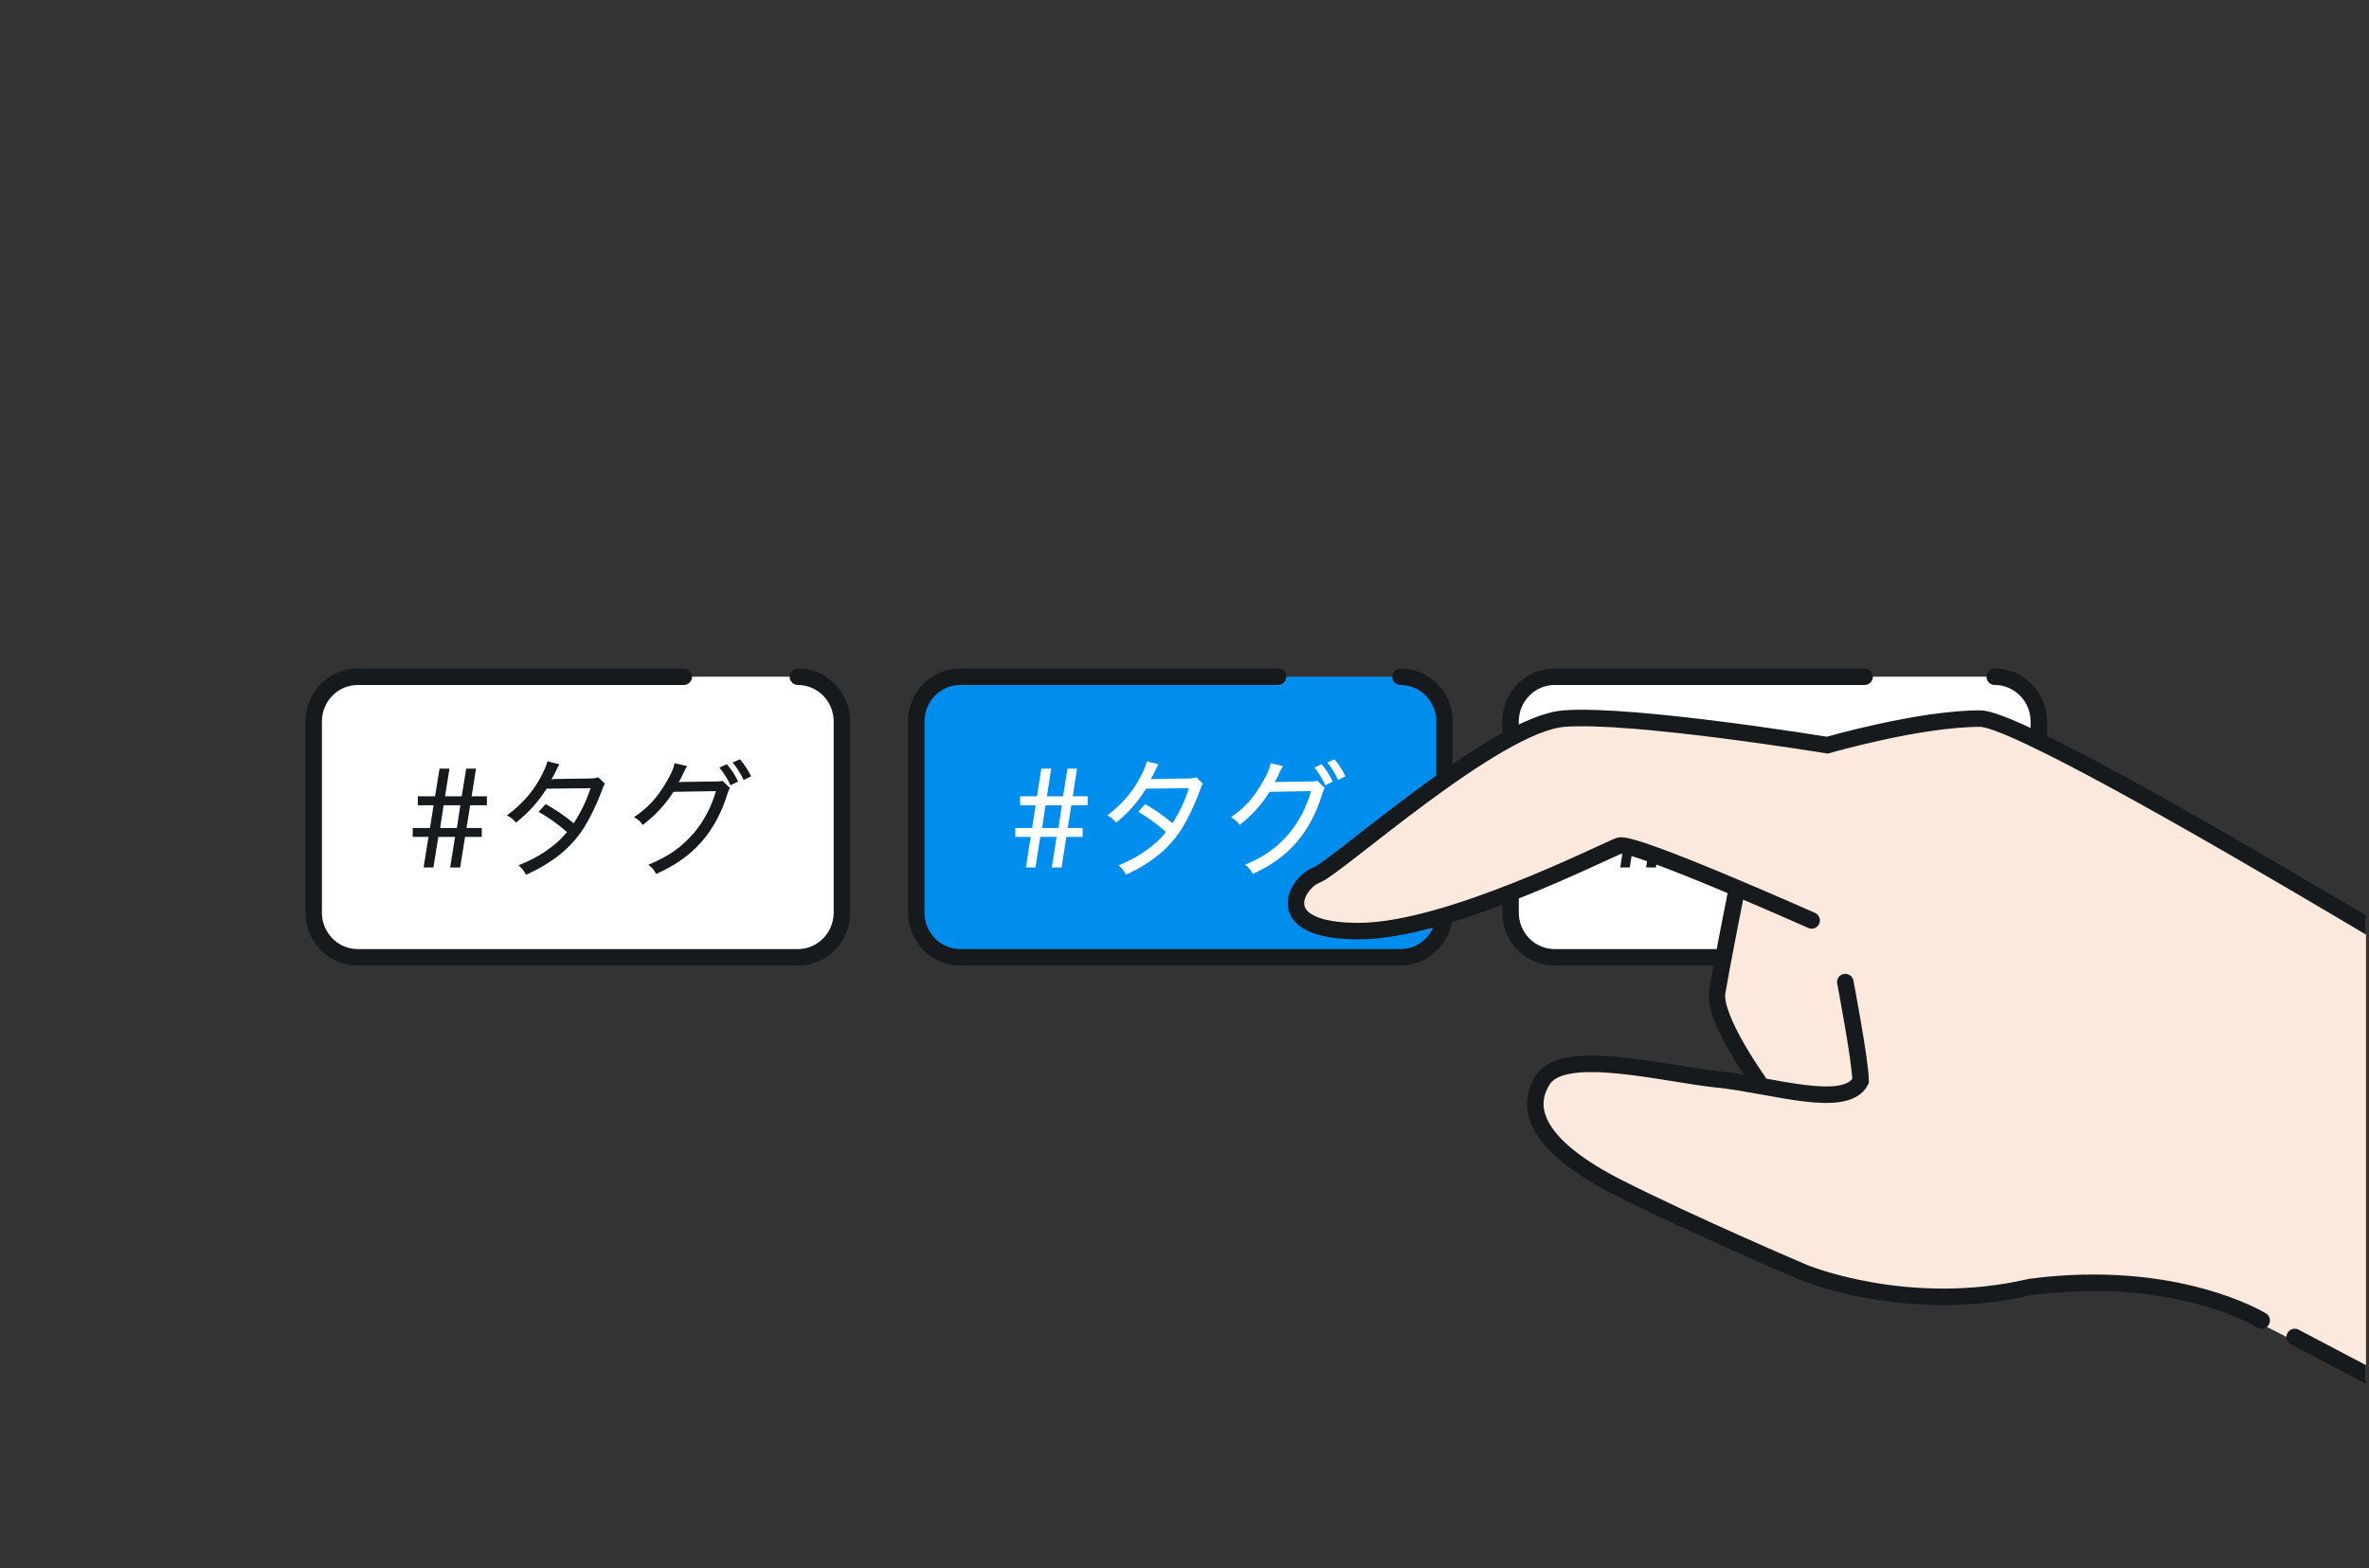
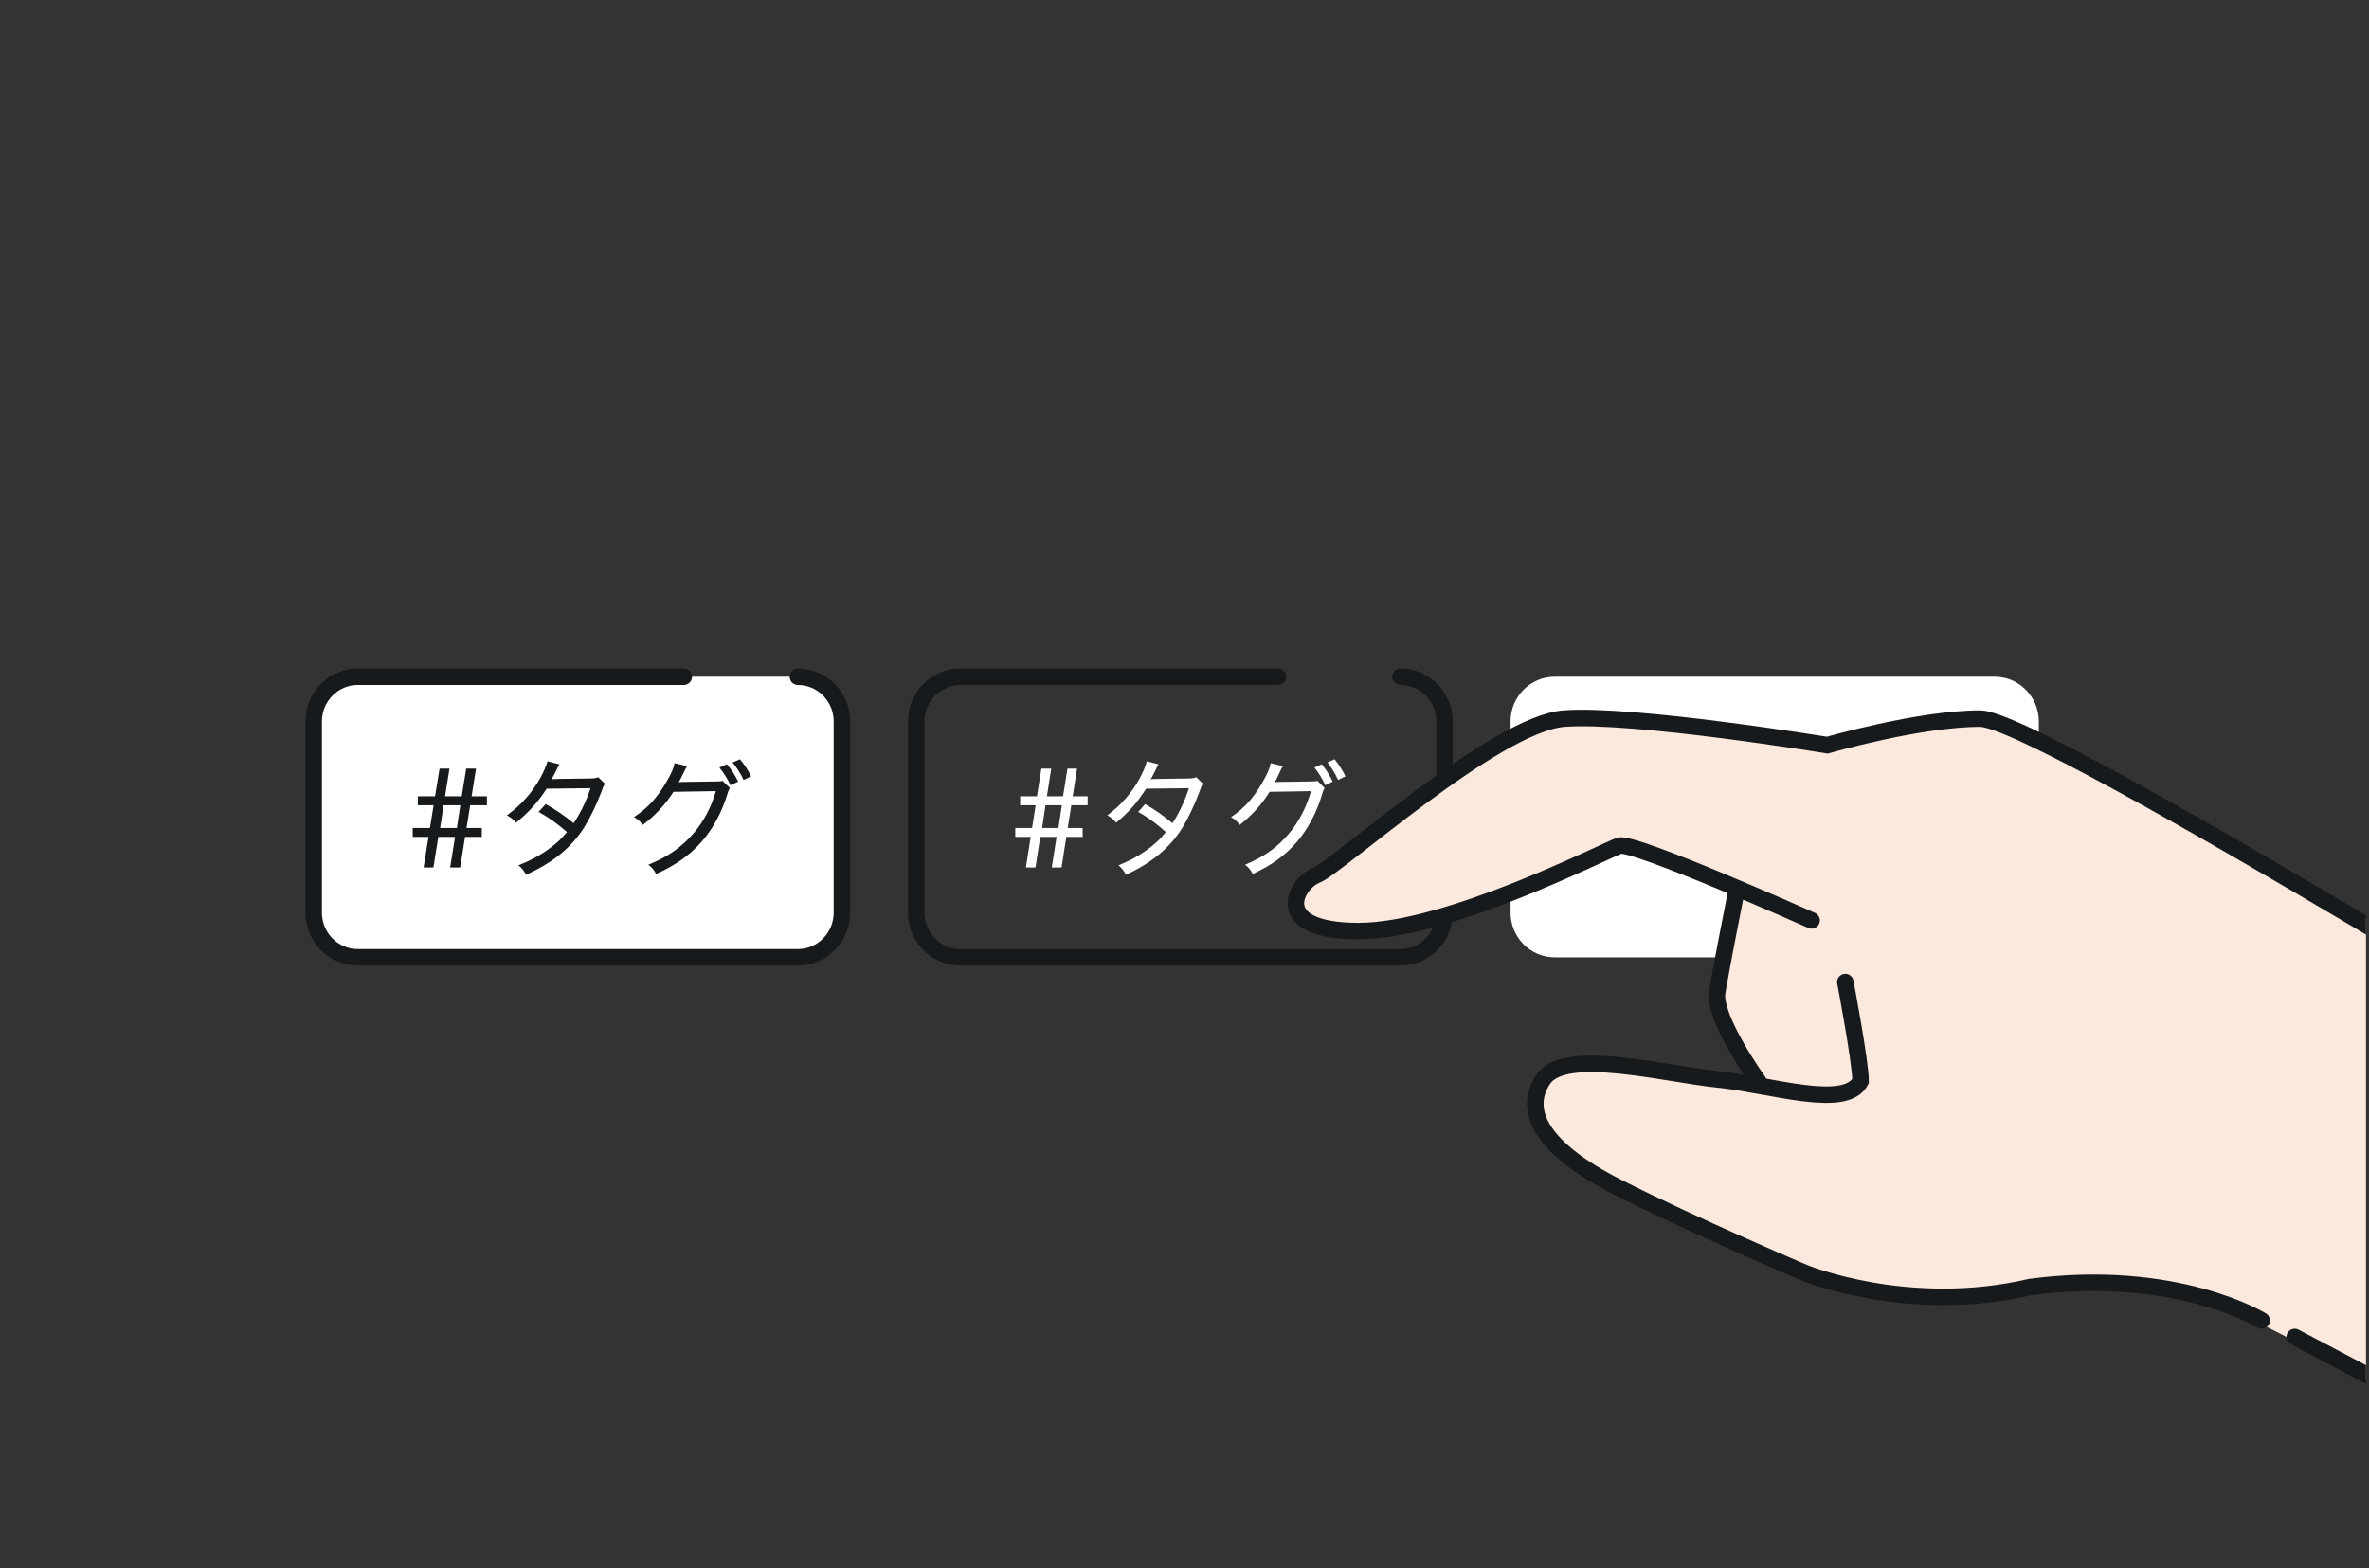
<svg xmlns="http://www.w3.org/2000/svg" width="287" height="190" viewBox="0 0 287 190" fill="none">
  <rect x="0" y="0" width="287" height="190" fill="#333333" stroke="none" />
  <g clip-path="url(#clip0_39_756)">
    <path d="M96.664 82C99.603 82 102 84.43 102 87.411V110.589C102 113.57 99.603 116 96.664 116H43.336C40.397 116 38 113.57 38 110.589V87.411C38 84.43 40.397 82 43.336 82H82.837" fill="white" />
    <path d="M96.664 82C99.603 82 102 84.43 102 87.411V110.589C102 113.57 99.603 116 96.664 116H43.336C40.397 116 38 113.57 38 110.589V87.411C38 84.43 40.397 82 43.336 82H82.837" stroke="#171A1C" stroke-width="2" stroke-linecap="round" stroke-linejoin="round" />
    <path d="M53.264 93.13H54.453L53.917 96.486H55.934L56.482 93.13H57.671L57.135 96.486H58.988V97.57H56.96L56.517 100.326H58.37V101.41H56.342L55.747 105.112H54.535L55.129 101.41H53.101L52.506 105.112H51.317L51.912 101.41H50V100.326H52.087L52.53 97.57H50.618V96.486H52.705L53.252 93.13H53.264ZM53.742 97.57L53.322 100.326H55.351L55.77 97.57H53.742ZM66.321 92.242L67.778 92.611C67.661 92.796 67.487 93.13 67.265 93.603C67.09 93.949 66.939 94.214 66.81 94.422C66.962 94.387 68.512 94.364 71.45 94.329C71.905 94.329 72.208 94.283 72.488 94.18L73.292 94.975C73.117 95.24 73.082 95.287 72.837 96.002C72.266 97.512 71.45 99.184 70.751 100.292C69.165 102.748 67.043 104.478 63.744 106C63.418 105.423 63.255 105.239 62.812 104.847C64.152 104.316 64.98 103.878 66.018 103.198C67.207 102.39 67.906 101.768 68.687 100.822C67.556 99.83 66.472 99.046 65.248 98.377L66.111 97.432C67.428 98.181 68.233 98.723 69.503 99.75C70.354 98.447 71.03 97.074 71.543 95.506L66.228 95.563C65.155 97.224 64.059 98.435 62.509 99.68C62.136 99.242 61.937 99.104 61.413 98.792C63.127 97.547 64.397 96.129 65.4 94.364C65.889 93.476 66.181 92.796 66.332 92.231L66.321 92.242ZM87.526 94.606L88.424 95.471C88.354 95.575 88.26 95.782 88.156 96.105C87.468 98.412 86.349 100.453 84.996 101.998C83.551 103.636 81.825 104.858 79.494 105.896C79.191 105.354 79.039 105.17 78.55 104.778C80.928 103.809 82.56 102.679 84.052 100.937C85.23 99.565 86.174 97.812 86.733 95.863L81.592 95.944C80.59 97.512 79.366 98.816 77.874 99.957C77.524 99.496 77.361 99.334 76.801 99.011C78.503 97.893 79.657 96.613 80.776 94.675C81.359 93.684 81.639 93.015 81.721 92.473L83.259 92.83C83.119 93.015 83.108 93.038 82.91 93.442C82.537 94.237 82.408 94.479 82.222 94.791C82.303 94.768 82.432 94.756 82.618 94.745H82.805C85.195 94.71 86.523 94.698 86.838 94.687C87.211 94.687 87.328 94.675 87.514 94.606H87.526ZM88.75 92.392L89.648 92C90.242 92.727 90.592 93.257 91 94.064L90.091 94.514C89.729 93.741 89.333 93.119 88.75 92.38V92.392ZM87.165 93.003L88.062 92.6C88.68 93.349 88.995 93.822 89.426 94.71L88.494 95.148C88.144 94.387 87.736 93.718 87.153 93.003H87.165Z" fill="#171A1C" />
-     <path d="M169.664 82C172.603 82 175 84.43 175 87.411V110.589C175 113.57 172.603 116 169.664 116H116.336C113.397 116 111 113.57 111 110.589V87.411C111 84.43 113.397 82 116.336 82H154.82" fill="#008EEE" />
    <path d="M169.664 82C172.603 82 175 84.43 175 87.411V110.589C175 113.57 172.603 116 169.664 116H116.336C113.397 116 111 113.57 111 110.589V87.411C111 84.43 113.397 82 116.336 82H154.82" stroke="#171A1C" stroke-width="2" stroke-linecap="round" stroke-linejoin="round" />
    <path d="M126.195 93.13H127.355L126.832 96.486H128.787L129.322 93.13H130.482L129.958 96.486H131.766V97.57H129.788L129.356 100.326H131.164V101.41H129.185L128.605 105.112H127.423L128.003 101.41H126.024L125.445 105.112H124.285L124.865 101.41H123V100.326H125.035L125.467 97.57H123.591V96.486H125.626L126.161 93.13H126.195ZM126.661 97.57L126.252 100.326H128.23L128.64 97.57H126.661ZM138.93 92.242L140.351 92.611C140.237 92.796 140.067 93.13 139.85 93.603C139.68 93.949 139.532 94.214 139.407 94.422C139.566 94.387 141.067 94.364 143.932 94.329C144.376 94.329 144.671 94.283 144.944 94.18L145.729 94.975C145.558 95.24 145.524 95.287 145.285 96.002C144.728 97.512 143.932 99.184 143.25 100.292C141.704 102.748 139.634 104.478 136.417 106C136.098 105.423 135.939 105.239 135.518 104.847C136.826 104.316 137.633 103.878 138.645 103.198C139.805 102.39 140.487 101.768 141.249 100.822C140.146 99.83 139.089 99.046 137.895 98.377L138.736 97.432C140.021 98.181 140.806 98.723 142.045 99.75C142.875 98.447 143.534 97.074 144.035 95.506L138.85 95.563C137.804 97.224 136.735 98.435 135.223 99.68C134.859 99.242 134.666 99.104 134.154 98.792C135.825 97.547 137.065 96.129 138.043 94.364C138.52 93.476 138.804 92.796 138.941 92.231L138.93 92.242ZM159.6 94.606L160.476 95.471C160.408 95.575 160.317 95.782 160.214 96.105C159.543 98.412 158.452 100.453 157.133 101.998C155.723 103.636 154.04 104.858 151.766 105.896C151.471 105.354 151.323 105.17 150.845 104.778C153.165 103.809 154.757 102.679 156.212 100.937C157.36 99.565 158.281 97.812 158.827 95.863L153.813 95.944C152.835 97.512 151.641 98.816 150.186 99.957C149.845 99.496 149.674 99.334 149.14 99.011C150.8 97.893 151.926 96.613 153.017 94.675C153.586 93.684 153.858 93.015 153.938 92.473L155.439 92.83C155.302 93.015 155.291 93.038 155.098 93.442C154.734 94.237 154.609 94.479 154.427 94.791C154.507 94.768 154.632 94.756 154.814 94.745H154.995C157.326 94.71 158.623 94.698 158.93 94.687C159.293 94.687 159.407 94.675 159.589 94.606H159.6ZM160.806 92.392L161.681 92C162.261 92.727 162.602 93.257 163 94.064L162.113 94.514C161.761 93.741 161.374 93.119 160.817 92.38L160.806 92.392ZM159.248 93.003L160.123 92.6C160.715 93.349 161.022 93.822 161.454 94.71L160.555 95.148C160.214 94.387 159.816 93.718 159.248 93.003Z" fill="white" />
    <path d="M241.664 82C244.603 82 247 84.43 247 87.411V110.589C247 113.57 244.603 116 241.664 116H188.336C185.397 116 183 113.57 183 110.589V87.411C183 84.43 185.397 82 188.336 82H225.893" fill="white" />
-     <path d="M241.664 82C244.603 82 247 84.43 247 87.411V110.589C247 113.57 244.603 116 241.664 116H188.336C185.397 116 183 113.57 183 110.589V87.411C183 84.43 185.397 82 188.336 82H225.893" stroke="#171A1C" stroke-width="2" stroke-linecap="round" stroke-linejoin="round" />
-     <path d="M198.185 93.13H199.346L198.823 96.486H200.791L201.325 93.13H202.486L201.962 96.486H203.771V97.57H201.792L201.359 100.326H203.168V101.41H201.189L200.609 105.112H199.425L200.006 101.41H198.026L197.446 105.112H196.286L196.866 101.41H195V100.326H197.036L197.469 97.57H195.603V96.486H197.639L198.174 93.13H198.185ZM198.64 97.57L198.231 100.326H200.21L200.62 97.57H198.64ZM210.927 92.242L212.349 92.611C212.235 92.796 212.065 93.13 211.849 93.603C211.678 93.949 211.53 94.214 211.405 94.422C211.553 94.387 213.066 94.364 215.933 94.329C216.377 94.329 216.672 94.283 216.945 94.18L217.73 94.975C217.56 95.24 217.537 95.287 217.287 96.002C216.729 97.512 215.933 99.184 215.25 100.292C213.703 102.748 211.633 104.478 208.413 106C208.094 105.423 207.935 105.239 207.514 104.847C208.823 104.316 209.63 103.878 210.643 103.198C211.815 102.39 212.486 101.768 213.248 100.822C212.144 99.83 211.086 99.046 209.892 98.377L210.734 97.432C212.019 98.181 212.804 98.723 214.044 99.75C214.875 98.447 215.535 97.074 216.035 95.506L210.848 95.563C209.801 97.224 208.732 98.435 207.218 99.68C206.854 99.242 206.672 99.104 206.149 98.792C207.821 97.547 209.061 96.129 210.04 94.364C210.518 93.476 210.802 92.796 210.939 92.231L210.927 92.242ZM231.61 94.606L232.486 95.471C232.418 95.575 232.327 95.782 232.224 96.105C231.553 98.412 230.461 100.453 229.141 101.998C227.73 103.636 226.047 104.858 223.771 105.896C223.476 105.354 223.328 105.17 222.85 104.778C225.171 103.809 226.763 102.679 228.22 100.937C229.369 99.565 230.29 97.812 230.836 95.863L225.819 95.944C224.841 97.512 223.646 98.816 222.19 99.957C221.849 99.496 221.689 99.334 221.143 99.011C222.804 97.893 223.931 96.613 225.023 94.675C225.592 93.684 225.865 93.015 225.944 92.473L227.446 92.83C227.309 93.015 227.298 93.038 227.105 93.442C226.741 94.237 226.615 94.479 226.433 94.791C226.513 94.768 226.638 94.756 226.82 94.745H227.002C229.334 94.71 230.631 94.698 230.939 94.687C231.303 94.687 231.416 94.675 231.598 94.606H231.61ZM232.804 92.392L233.68 92C234.261 92.727 234.602 93.257 235 94.064L234.113 94.514C233.76 93.741 233.373 93.119 232.804 92.38V92.392ZM231.257 93.003L232.133 92.6C232.736 93.349 233.043 93.822 233.464 94.71L232.565 95.148C232.224 94.387 231.826 93.718 231.257 93.003Z" fill="#171A1C" />
    <path d="M307.5 122.5L240.5 86.5L221.298 90.272C221.298 90.272 197.731 86.434 189.44 87.072C181.149 87.709 162.05 104.918 159.499 105.909C156.947 106.9 153.76 112.663 164.591 112.663C175.422 112.663 195.814 102.424 195.814 102.424L210.115 107.857L210.614 108.051L207.926 120.34L213.665 131.216L214.153 131.49C211.896 131.467 209.684 131.387 207.926 131.216C201.553 130.578 189.451 127.378 186.899 131.216C184.348 135.054 186.899 139.53 195.814 144.018C204.728 148.505 227.32 156.694 227.32 156.694C227.32 156.694 237.5 158 247 155.5C252.128 155.518 261.304 156.157 264 156.694C275.478 158.619 311.595 183 311.595 183L337 164.994L327.893 136.19L306.053 124.827L307.5 122.5Z" fill="#FCE9DE" />
    <path d="M326 136C326 136 247.289 87.072 239.884 87.072C232.48 87.072 221.384 90.292 221.384 90.292C221.384 90.292 197.785 86.43 189.483 87.072C181.182 87.714 162.057 105.029 159.502 106.026C156.947 107.023 153.755 112.822 164.601 112.822C175.447 112.822 194.48 103.047 196.184 102.474C197.887 101.901 219.476 111.527 219.476 111.527" stroke="#171A1C" stroke-width="2" stroke-linecap="round" />
    <path d="M210.355 108C210.355 108 208.556 117.064 208.035 120.206C207.514 123.348 213 131 213 131" stroke="#171A1C" stroke-width="2" stroke-linecap="round" />
    <path d="M223.556 119C223.556 119 225.408 128.685 225.408 131.004C223.556 134.484 214.569 131.445 208.143 130.795C201.718 130.146 189.518 126.887 186.946 130.795C184.373 134.704 186.946 139.262 195.932 143.832C204.919 148.402 218.548 154.201 218.548 154.201C218.548 154.201 231.125 159.42 245.988 155.941C263.71 153.621 274 160 274 160" stroke="#171A1C" stroke-width="2" stroke-linecap="round" />
    <path d="M278 162L297 172" stroke="#171A1C" stroke-width="2" stroke-linecap="round" stroke-linejoin="round" />
  </g>
  <defs>
    <clipPath id="clip0_39_756">
      <rect width="286.638" height="190" fill="white" />
    </clipPath>
  </defs>
</svg>